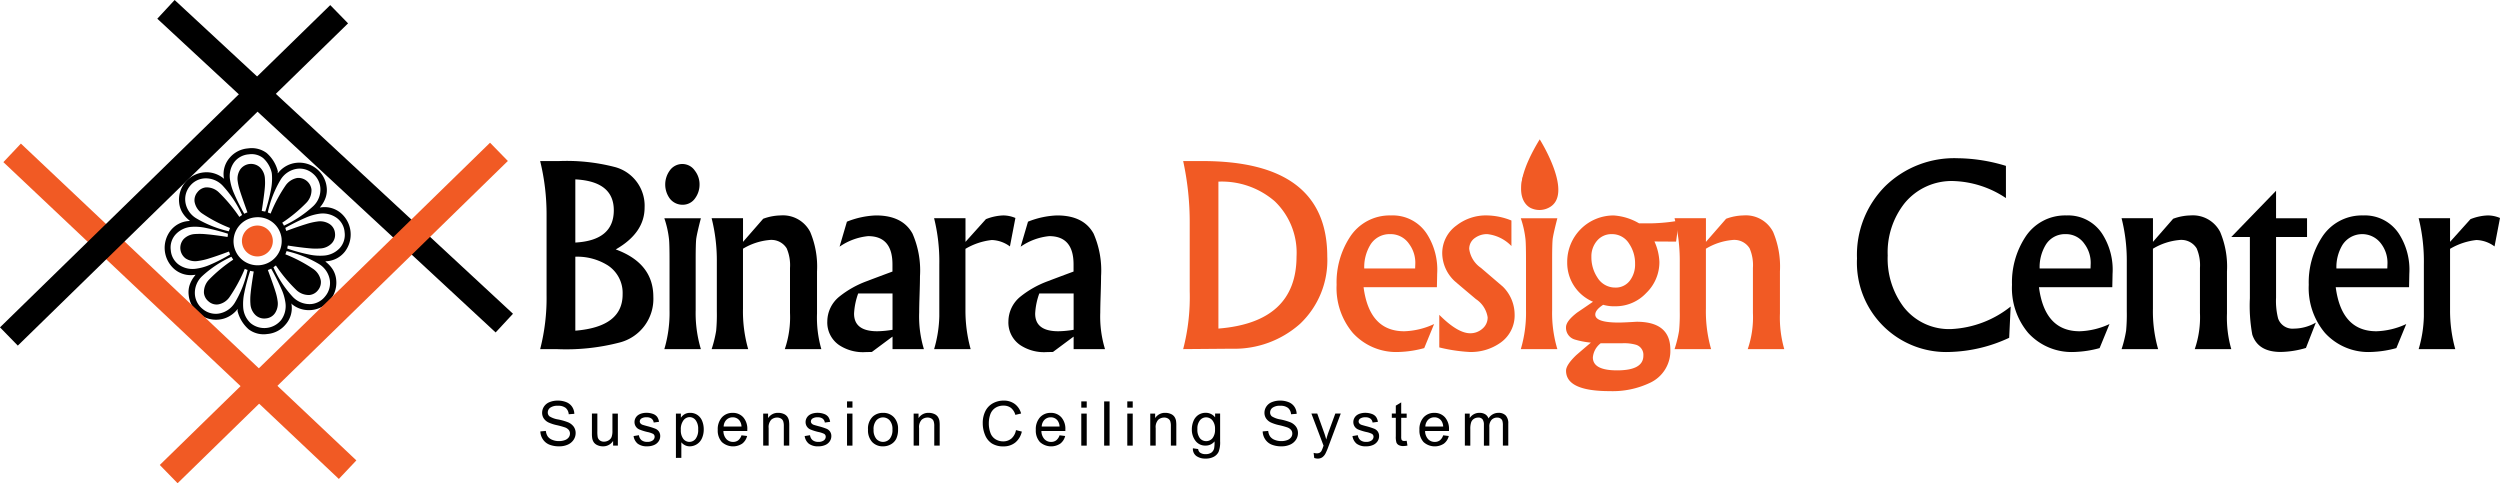
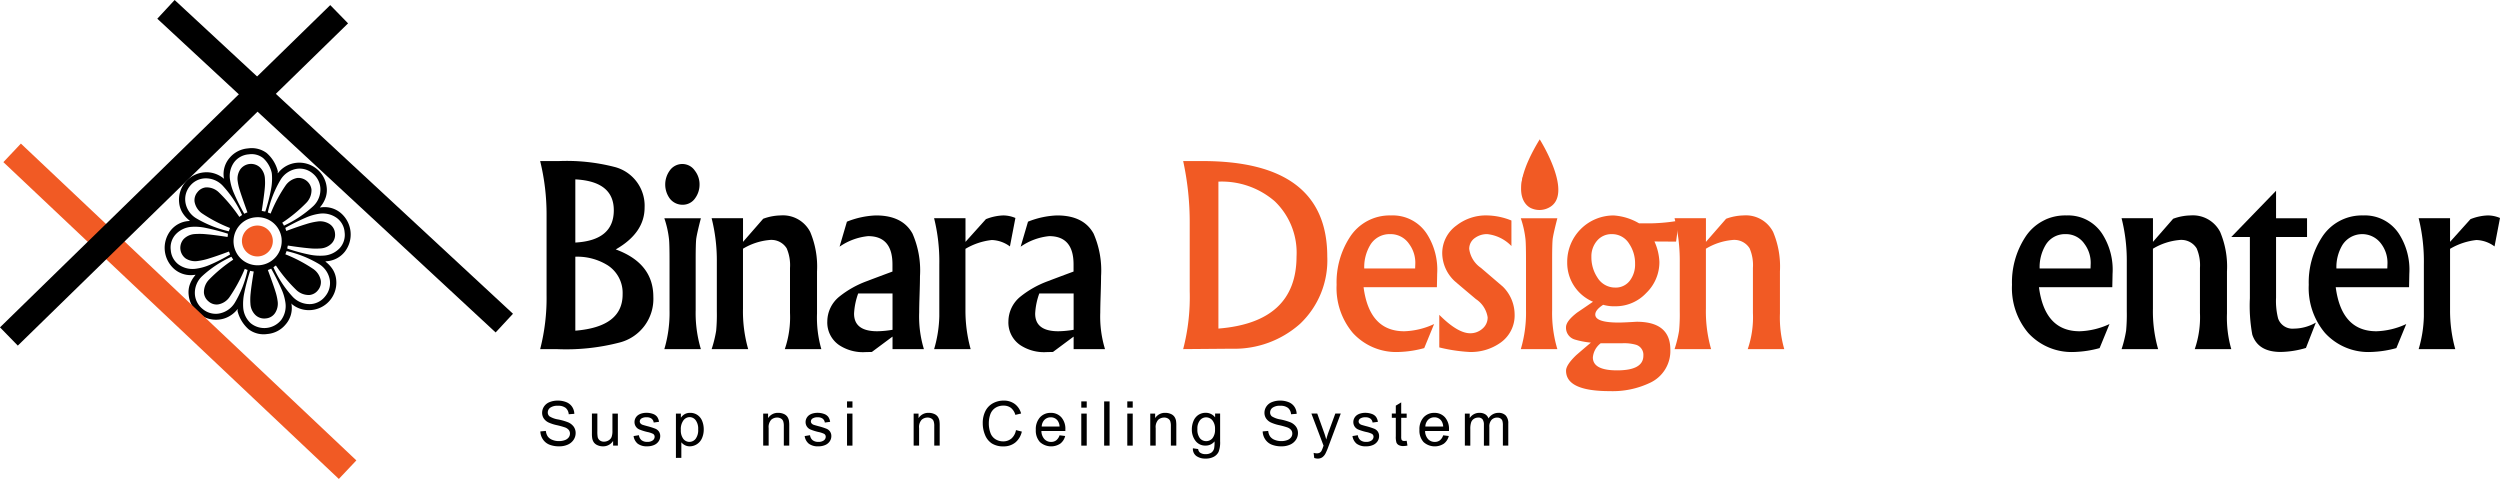
<svg xmlns="http://www.w3.org/2000/svg" width="294.047" height="56.836" viewBox="0 0 294.047 56.836">
  <g id="Group_64" data-name="Group 64" transform="translate(-26.047 -49.647)">
    <g id="Group_49" data-name="Group 49" transform="translate(89.585 68.262)">
      <path id="Path_30" data-name="Path 30" d="M199.467,112.142a5.289,5.289,0,0,1-4.006,5.377,25,25,0,0,1-7.306.77h-2a24.149,24.149,0,0,0,.754-6.363v-9.442a26.323,26.323,0,0,0-.754-6.316h2.184a22.6,22.6,0,0,1,6.5.675,4.707,4.707,0,0,1,3.6,4.788q0,2.982-3.394,4.929Q199.467,108.18,199.467,112.142Zm-4.651-10.192q0-3.395-4.525-3.629v7.431Q194.817,105.5,194.817,101.95Zm1.037,9.906a3.87,3.87,0,0,0-1.738-3.418,6.777,6.777,0,0,0-3.824-1.021v8.7Q195.854,115.665,195.854,111.856Z" transform="translate(-186.16 -95.838)" />
      <path id="Path_31" data-name="Path 31" d="M227.612,118.823h-4.3a14.953,14.953,0,0,0,.613-4.588V108.47q0-2.042-.063-2.592a11.356,11.356,0,0,0-.55-2.451h4.3q-.456,1.76-.55,2.435-.063.6-.063,2.467v5.907A14.778,14.778,0,0,0,227.612,118.823Zm-.157-19.372a2.718,2.718,0,0,1-.516,1.618,1.755,1.755,0,0,1-1.456.77,1.88,1.88,0,0,1-1.534-.738,2.8,2.8,0,0,1,0-3.284,1.8,1.8,0,0,1,1.5-.77,1.773,1.773,0,0,1,1.456.786A2.614,2.614,0,0,1,227.455,99.452Z" transform="translate(-208.713 -96.372)" />
      <path id="Path_32" data-name="Path 32" d="M250.374,128.172h-4.3a11.5,11.5,0,0,0,.613-4.263v-5.286a5,5,0,0,0-.391-2.312,2.116,2.116,0,0,0-2.046-.975,7.3,7.3,0,0,0-3.093,1.023v7.047a16.175,16.175,0,0,0,.612,4.766h-4.3a14.277,14.277,0,0,0,.534-2.168,20.7,20.7,0,0,0,.078-2.278v-5.8a20.328,20.328,0,0,0-.612-5.153h3.692v2.781l2.372-2.718a6.212,6.212,0,0,1,2.053-.393,3.6,3.6,0,0,1,3.479,1.948,10.481,10.481,0,0,1,.8,4.635v4.949A13.417,13.417,0,0,0,250.374,128.172Z" transform="translate(-217.306 -105.72)" />
      <path id="Path_33" data-name="Path 33" d="M283.487,128.172h-3.692v-1.477l-2.43,1.807-.721.016a5.091,5.091,0,0,1-3.12-.817,3.217,3.217,0,0,1-1.4-2.812,3.782,3.782,0,0,1,1.427-2.907,11.451,11.451,0,0,1,3.136-1.775q1.552-.589,3.1-1.163V118.2q0-3.321-2.866-3.321a7.105,7.105,0,0,0-3.355,1.241l.864-2.941a10.1,10.1,0,0,1,3.425-.735q3.111,0,4.289,2.137a10.8,10.8,0,0,1,.88,5.012q0,.707-.047,2.144t-.047,2.129A13.126,13.126,0,0,0,283.487,128.172Zm-3.692-2.278V121.62h-4.037a8.03,8.03,0,0,0-.487,2.372q0,2.074,2.718,2.074A11.369,11.369,0,0,0,279.795,125.893Z" transform="translate(-238.355 -105.72)" />
      <path id="Path_34" data-name="Path 34" d="M313.645,112.743,313,116.09a3.773,3.773,0,0,0-2.131-.754,7.721,7.721,0,0,0-3.1,1.037v7.2a16.957,16.957,0,0,0,.613,4.6h-4.3a14.749,14.749,0,0,0,.612-3.849v-6.1a21.1,21.1,0,0,0-.612-5.451h3.692v2.781l2.4-2.671a5.99,5.99,0,0,1,2.053-.44A3.718,3.718,0,0,1,313.645,112.743Z" transform="translate(-257.752 -105.72)" />
      <path id="Path_35" data-name="Path 35" d="M337.706,128.172h-3.692v-1.477l-2.43,1.807-.721.016a5.092,5.092,0,0,1-3.12-.817,3.218,3.218,0,0,1-1.4-2.812,3.783,3.783,0,0,1,1.426-2.907,11.458,11.458,0,0,1,3.136-1.775q1.552-.589,3.1-1.163V118.2q0-3.321-2.867-3.321a7.106,7.106,0,0,0-3.355,1.241l.864-2.941a10.1,10.1,0,0,1,3.425-.735q3.111,0,4.289,2.137a10.8,10.8,0,0,1,.88,5.012q0,.707-.047,2.144t-.047,2.129A13.127,13.127,0,0,0,337.706,128.172Zm-3.692-2.278V121.62h-4.037a8.028,8.028,0,0,0-.487,2.372q0,2.074,2.718,2.074A11.372,11.372,0,0,0,334.014,125.893Z" transform="translate(-271.273 -105.72)" />
      <path id="Path_36" data-name="Path 36" d="M395.6,107.4a10.282,10.282,0,0,1-3.189,7.9,11.6,11.6,0,0,1-8.06,2.938l-5.7.047a24.365,24.365,0,0,0,.77-6.8v-7.981a33.835,33.835,0,0,0-.77-7.337h2.262Q395.6,96.168,395.6,107.4Zm-3.613-.032a8.374,8.374,0,0,0-2.57-6.476,9.52,9.52,0,0,0-6.621-2.305V115.87Q391.985,115.132,391.985,107.369Z" transform="translate(-303.026 -95.838)" fill="#f15a24" />
      <path id="Path_37" data-name="Path 37" d="M436.422,119.311l-.031,1.571h-8.625q.674,5.185,4.783,5.185a8.908,8.908,0,0,0,3.513-.849l-1.163,2.83a12.492,12.492,0,0,1-2.938.454,6.907,6.907,0,0,1-5.467-2.247,8.191,8.191,0,0,1-1.9-5.656,9.749,9.749,0,0,1,1.524-5.546,5.563,5.563,0,0,1,4.871-2.608,4.778,4.778,0,0,1,4.21,2.152A7.8,7.8,0,0,1,436.422,119.311Zm-2.576-1.081a3.717,3.717,0,0,0-.735-2.448,2.611,2.611,0,0,0-2.22-1.138,2.638,2.638,0,0,0-2.36,1.309,5.078,5.078,0,0,0-.687,2.728h5.986Z" transform="translate(-330.922 -105.72)" fill="#f15a24" />
      <path id="Path_38" data-name="Path 38" d="M464.2,124.06a3.915,3.915,0,0,1-1.649,3.343,5.991,5.991,0,0,1-3.677,1.1,19.181,19.181,0,0,1-3.535-.536v-3.832q2.162,2.167,3.635,2.168a2.129,2.129,0,0,0,1.434-.533,1.707,1.707,0,0,0,.619-1.35,3.141,3.141,0,0,0-1.379-2.134q-2.522-2.119-2.569-2.182a4.555,4.555,0,0,1-1.394-3.17,4.016,4.016,0,0,1,1.665-3.3,5.643,5.643,0,0,1,3.583-1.192,7.986,7.986,0,0,1,2.891.6v3a4.656,4.656,0,0,0-2.835-1.4,2.4,2.4,0,0,0-1.441.44,1.543,1.543,0,0,0-.689,1.3,3.208,3.208,0,0,0,1.379,2.229l2.569,2.2A4.635,4.635,0,0,1,464.2,124.06Z" transform="translate(-349.59 -105.72)" fill="#f15a24" />
      <path id="Path_39" data-name="Path 39" d="M484.036,118.823h-4.3a14.979,14.979,0,0,0,.612-4.588V108.47q0-2.042-.063-2.592a11.374,11.374,0,0,0-.55-2.451h4.3q-.456,1.76-.55,2.435-.063.6-.063,2.467v5.907A14.779,14.779,0,0,0,484.036,118.823Zm-.157-19.372a2.719,2.719,0,0,1-.517,1.618,1.754,1.754,0,0,1-1.455.77,1.879,1.879,0,0,1-1.534-.738,2.8,2.8,0,0,1,0-3.284,1.8,1.8,0,0,1,1.5-.77,1.773,1.773,0,0,1,1.456.786A2.611,2.611,0,0,1,483.878,99.452Z" transform="translate(-364.399 -96.372)" fill="#f15a24" />
      <path id="Path_40" data-name="Path 40" d="M506.559,113.057l-.33,2.467-2.545-.016a6.393,6.393,0,0,1,.581,2.409,5.036,5.036,0,0,1-1.543,3.645,4.921,4.921,0,0,1-3.621,1.566,4.673,4.673,0,0,1-1.448-.173q-.93.6-.929,1.147,0,.942,2.754.942.566,0,2.109-.094,3.967,0,3.966,3.284a4.128,4.128,0,0,1-2.4,3.9,10.228,10.228,0,0,1-4.745.974q-5.122,0-5.122-2.4,0-.689,1.216-1.848.853-.737,1.706-1.457a9.516,9.516,0,0,1-1.9-.365,1.442,1.442,0,0,1-1.027-1.442q0-.722,1.311-1.728.932-.628,1.863-1.272a4.967,4.967,0,0,1-3.032-4.666,5.453,5.453,0,0,1,5.473-5.483,6.764,6.764,0,0,1,2.979.927h1.435A21.615,21.615,0,0,0,506.559,113.057Zm-5.154,5.082a4.1,4.1,0,0,0-.687-2.351,2.341,2.341,0,0,0-2.03-1.144,2.2,2.2,0,0,0-1.757.776,2.807,2.807,0,0,0-.664,1.888,4.313,4.313,0,0,0,.7,2.429,2.431,2.431,0,0,0,2.108,1.191,2.062,2.062,0,0,0,1.749-.862A3.116,3.116,0,0,0,501.405,118.139Zm.974,10.8a1.232,1.232,0,0,0-.829-1.272,5.074,5.074,0,0,0-1.641-.189h-2.548a2.357,2.357,0,0,0-.922,1.665q0,1.524,2.844,1.524Q502.379,130.669,502.38,128.942Z" transform="translate(-372.627 -105.72)" fill="#f15a24" />
      <path id="Path_41" data-name="Path 41" d="M538.666,128.172h-4.3a11.509,11.509,0,0,0,.613-4.263v-5.286a5,5,0,0,0-.391-2.312,2.117,2.117,0,0,0-2.047-.975,7.3,7.3,0,0,0-3.093,1.023v7.047a16.163,16.163,0,0,0,.612,4.766h-4.3a14.277,14.277,0,0,0,.534-2.168,20.67,20.67,0,0,0,.079-2.278v-5.8a20.342,20.342,0,0,0-.613-5.153h3.692v2.781l2.372-2.718a6.21,6.21,0,0,1,2.053-.393,3.6,3.6,0,0,1,3.479,1.948,10.482,10.482,0,0,1,.8,4.635v4.949A13.419,13.419,0,0,0,538.666,128.172Z" transform="translate(-392.34 -105.72)" fill="#f15a24" />
-       <path id="Path_42" data-name="Path 42" d="M598.479,112.767l-.173,3.676a17.49,17.49,0,0,1-6.9,1.665,10.513,10.513,0,0,1-11-11,11.427,11.427,0,0,1,3.323-8.5,11.614,11.614,0,0,1,8.523-3.284,19.965,19.965,0,0,1,5.671.9v3.786a11.722,11.722,0,0,0-6.087-2,7.15,7.15,0,0,0-5.819,2.588,9.309,9.309,0,0,0-2,6.163,9.467,9.467,0,0,0,1.871,6.054,6.766,6.766,0,0,0,5.63,2.6A12.114,12.114,0,0,0,598.479,112.767Z" transform="translate(-425.526 -95.328)" />
      <path id="Path_43" data-name="Path 43" d="M638.627,119.311l-.032,1.571h-8.625q.674,5.185,4.783,5.185a8.908,8.908,0,0,0,3.513-.849l-1.163,2.83a12.489,12.489,0,0,1-2.938.454,6.908,6.908,0,0,1-5.467-2.247,8.193,8.193,0,0,1-1.9-5.656,9.749,9.749,0,0,1,1.524-5.546,5.564,5.564,0,0,1,4.871-2.608,4.778,4.778,0,0,1,4.21,2.152A7.806,7.806,0,0,1,638.627,119.311Zm-2.577-1.081a3.717,3.717,0,0,0-.735-2.448,2.61,2.61,0,0,0-2.22-1.138,2.637,2.637,0,0,0-2.359,1.309,5.078,5.078,0,0,0-.687,2.728h5.986Z" transform="translate(-453.688 -105.72)" />
      <path id="Path_44" data-name="Path 44" d="M672.5,128.172h-4.3a11.511,11.511,0,0,0,.613-4.263v-5.286a5,5,0,0,0-.391-2.312,2.117,2.117,0,0,0-2.047-.975,7.3,7.3,0,0,0-3.093,1.023v7.047a16.159,16.159,0,0,0,.612,4.766h-4.3a14.277,14.277,0,0,0,.534-2.168,20.664,20.664,0,0,0,.079-2.278v-5.8a20.347,20.347,0,0,0-.613-5.153h3.692v2.781l2.373-2.718a6.21,6.21,0,0,1,2.053-.393,3.6,3.6,0,0,1,3.479,1.948,10.482,10.482,0,0,1,.8,4.635v4.949A13.419,13.419,0,0,0,672.5,128.172Z" transform="translate(-473.595 -105.72)" />
      <path id="Path_45" data-name="Path 45" d="M702.4,120.553l-1.165,2.985a10.861,10.861,0,0,1-2.975.471q-2.661,0-3.337-2.04a18.8,18.8,0,0,1-.283-4.284v-7.2h-2.184l5.263-5.436v3.237h3.645v2.2h-3.645v7.133a8.365,8.365,0,0,0,.236,2.435,1.788,1.788,0,0,0,1.869,1.21A5.2,5.2,0,0,0,702.4,120.553Z" transform="translate(-493.55 -101.228)" />
      <path id="Path_46" data-name="Path 46" d="M727.473,119.311l-.031,1.571h-8.625q.674,5.185,4.783,5.185a8.906,8.906,0,0,0,3.512-.849l-1.163,2.83a12.486,12.486,0,0,1-2.937.454,6.907,6.907,0,0,1-5.467-2.247,8.191,8.191,0,0,1-1.9-5.656,9.748,9.748,0,0,1,1.524-5.546,5.563,5.563,0,0,1,4.87-2.608,4.779,4.779,0,0,1,4.211,2.152A7.8,7.8,0,0,1,727.473,119.311ZM724.9,118.23a3.717,3.717,0,0,0-.735-2.448,2.758,2.758,0,0,0-4.58.171,5.078,5.078,0,0,0-.687,2.728h5.986Z" transform="translate(-507.63 -105.72)" />
      <path id="Path_47" data-name="Path 47" d="M758.118,112.743l-.643,3.347a3.772,3.772,0,0,0-2.131-.754,7.721,7.721,0,0,0-3.1,1.037v7.2a16.958,16.958,0,0,0,.613,4.6H748.55a14.733,14.733,0,0,0,.613-3.849v-6.1a21.075,21.075,0,0,0-.613-5.451h3.693v2.781l2.4-2.671a5.99,5.99,0,0,1,2.053-.44A3.719,3.719,0,0,1,758.118,112.743Z" transform="translate(-527.609 -105.72)" />
    </g>
    <g id="Group_50" data-name="Group 50" transform="translate(45.411 67.081)">
      <path id="Path_48" data-name="Path 48" d="M92.175,99.271a2.955,2.955,0,0,1,2.282.689,3.319,3.319,0,0,1,.467,4.516,2.969,2.969,0,0,1-2.094,1.134l-.209.021.1.1a3.44,3.44,0,0,1,.818.93,2.787,2.787,0,0,1,.357,1.129,3.229,3.229,0,0,1-4.118,3.448,3.083,3.083,0,0,1-1.074-.565l-.1-.1.044.131.009.09a2.918,2.918,0,0,1-.7,2.246,3.117,3.117,0,0,1-2.154,1.133,2.936,2.936,0,0,1-2.191-.541,4.228,4.228,0,0,1-1.323-2.18l.02-.092-.014-.134-.078.114a3.3,3.3,0,0,1-.943.774,3.057,3.057,0,0,1-1.166.361,3.231,3.231,0,0,1-3.563-2.9,2.783,2.783,0,0,1,.119-1.178,3.424,3.424,0,0,1,.611-1.078l.079-.113-.208.022a2.963,2.963,0,0,1-2.281-.682,3.318,3.318,0,0,1-.466-4.515,2.954,2.954,0,0,1,2.093-1.141l.208-.022-.1-.079a3.393,3.393,0,0,1-.819-.939,2.806,2.806,0,0,1-.356-1.121,3.231,3.231,0,0,1,2.9-3.563,3.063,3.063,0,0,1,1.215.115,3.3,3.3,0,0,1,1.081.565l.1.079-.042-.115-.009-.089a2.925,2.925,0,0,1,.684-2.259,3.126,3.126,0,0,1,2.17-1.119,2.961,2.961,0,0,1,2.184.534,4.182,4.182,0,0,1,1.331,2.186l-.021.092.013.119.08-.1a3.134,3.134,0,0,1,2.108-1.136,3.244,3.244,0,0,1,3.563,2.9,2.81,2.81,0,0,1-.12,1.17,3.394,3.394,0,0,1-.61,1.086l-.08.1Zm-10.751,5.547c-.01,0-.029-.042-.058-.129a2.183,2.183,0,0,0-.082-.216q-1.448.54-2.3.8a7.561,7.561,0,0,1-1.359.313,2.081,2.081,0,0,1-1.421-.29,1.551,1.551,0,0,1-.237-2.3,2.015,2.015,0,0,1,1.3-.579,8.013,8.013,0,0,1,1.379.024q.887.074,2.462.317a.324.324,0,0,0,.036-.154c.007-.081.012-.156.015-.226a24.953,24.953,0,0,0-2.59-.68,5.981,5.981,0,0,0-1.675-.129,2.815,2.815,0,0,0-1.878.887,2.287,2.287,0,0,0-.576,1.849,2.313,2.313,0,0,0,.936,1.708,2.806,2.806,0,0,0,2.028.482,6.231,6.231,0,0,0,1.687-.482A20.109,20.109,0,0,0,81.423,104.818Zm1.4-4.641a12.82,12.82,0,0,0-2.257-3.428,2.726,2.726,0,0,0-2.2-.878,2.392,2.392,0,0,0-1.674.9,2.426,2.426,0,0,0-.538,1.852,2.669,2.669,0,0,0,1.283,1.943,13.508,13.508,0,0,0,3.828,1.529l.14-.39a16.843,16.843,0,0,1-3.242-1.688,2.112,2.112,0,0,1-.928-1.415,1.464,1.464,0,0,1,.343-1.111,1.43,1.43,0,0,1,.987-.561,2.059,2.059,0,0,1,1.51.565,18.056,18.056,0,0,1,2.429,2.907Zm.653,6.46c-.052-.015-.1-.032-.156-.052a1.566,1.566,0,0,1-.173-.08,18.567,18.567,0,0,1-1.8,3.329,2.056,2.056,0,0,1-1.362.863,1.422,1.422,0,0,1-1.089-.347,1.474,1.474,0,0,1-.556-1.017,2.111,2.111,0,0,1,.619-1.575,17.223,17.223,0,0,1,2.827-2.33l-.215-.339a13.09,13.09,0,0,0-3.434,2.273,2.688,2.688,0,0,0-.858,2.171,2.422,2.422,0,0,0,.912,1.7,2.387,2.387,0,0,0,1.816.549,2.725,2.725,0,0,0,1.978-1.31A12.583,12.583,0,0,0,83.476,106.637Zm4-3.677a2.81,2.81,0,0,0-3.087-2.509,2.769,2.769,0,0,0-1.932,1.027,2.836,2.836,0,0,0,.4,3.981,2.842,2.842,0,0,0,4.615-2.5Zm-1.16-7.73a3.327,3.327,0,0,0-1.007-1.746,2.2,2.2,0,0,0-1.685-.443,2.365,2.365,0,0,0-1.731.931,2.762,2.762,0,0,0-.49,2.021,6.192,6.192,0,0,0,.479,1.65,22.062,22.062,0,0,0,1.2,2.387c.058-.026.112-.052.165-.078a1.932,1.932,0,0,1,.21-.081q-.675-1.87-.889-2.563a6.1,6.1,0,0,1-.258-1.109,1.989,1.989,0,0,1,.308-1.393,1.56,1.56,0,0,1,2.306-.238,1.986,1.986,0,0,1,.586,1.3,6.706,6.706,0,0,1-.022,1.235q-.071.775-.349,2.593c.031.007.089.019.176.035l.238.042a20.783,20.783,0,0,0,.672-2.588,6.566,6.566,0,0,0,.11-1.778Zm-2.54,11.511a22,22,0,0,0-.688,2.583,6.225,6.225,0,0,0-.131,1.713,2.753,2.753,0,0,0,.885,1.871,2.546,2.546,0,0,0,3.584-.386,2.774,2.774,0,0,0,.5-2.029,5.793,5.793,0,0,0-.456-1.57,26.74,26.74,0,0,0-1.221-2.438,2.486,2.486,0,0,1-.332.139.131.131,0,0,1-.058.021q.689,1.869.9,2.561a6.431,6.431,0,0,1,.25,1.11,2.02,2.02,0,0,1-.3,1.385,1.429,1.429,0,0,1-1.085.638,1.5,1.5,0,0,1-1.221-.392,1.974,1.974,0,0,1-.593-1.3,6.817,6.817,0,0,1,.025-1.288q.076-.8.362-2.542a.244.244,0,0,1-.076-.008A2.462,2.462,0,0,1,83.773,106.741Zm3.978-5.313a13.358,13.358,0,0,0,3.426-2.279,2.678,2.678,0,0,0,.852-2.164,2.439,2.439,0,0,0-.9-1.7,2.368,2.368,0,0,0-1.809-.549,2.724,2.724,0,0,0-1.977,1.309,12.578,12.578,0,0,0-1.492,3.832l.149.059c.057.025.118.048.18.072a17.106,17.106,0,0,1,1.738-3.27,2.131,2.131,0,0,1,1.409-.92,1.559,1.559,0,0,1,1.659,1.363,2.114,2.114,0,0,1-.619,1.575,17.21,17.21,0,0,1-2.827,2.33,1.839,1.839,0,0,1,.132.19C87.7,101.33,87.725,101.381,87.751,101.427Zm-1.239,4.9a12.575,12.575,0,0,0,2.243,3.445,2.727,2.727,0,0,0,2.2.878,2.359,2.359,0,0,0,1.65-.916,2.428,2.428,0,0,0,.547-1.838,2.7,2.7,0,0,0-1.277-1.951,12.963,12.963,0,0,0-3.819-1.523l-.141.376a17.179,17.179,0,0,1,3.243,1.7,2.114,2.114,0,0,1,.929,1.415,1.474,1.474,0,0,1-.337,1.109,1.436,1.436,0,0,1-1.009.563,2.124,2.124,0,0,1-1.568-.62,17.47,17.47,0,0,1-2.371-2.853c-.037.024-.112.077-.224.159C86.554,106.293,86.53,106.31,86.512,106.323Zm1.637-2.2a20.4,20.4,0,0,0,2.561.7,6.167,6.167,0,0,0,1.72.123,2.808,2.808,0,0,0,1.886-.887,2.317,2.317,0,0,0,.567-1.864,2.286,2.286,0,0,0-.942-1.692,2.815,2.815,0,0,0-2.02-.483,6.061,6.061,0,0,0-1.621.469,23.808,23.808,0,0,0-2.388,1.194,1.728,1.728,0,0,0,.06.219l.053.145q1.463-.542,2.316-.8a7.716,7.716,0,0,1,1.359-.313,2.062,2.062,0,0,1,1.414.3,1.426,1.426,0,0,1,.638,1.085,1.457,1.457,0,0,1-.4,1.2,1.988,1.988,0,0,1-1.3.585,7.664,7.664,0,0,1-1.417-.027q-.9-.08-2.424-.312a1.264,1.264,0,0,0-.058.239A.7.7,0,0,0,88.149,104.123Z" transform="translate(-73.718 -92.322)" />
    </g>
    <line id="Line_1" data-name="Line 1" x2="39.457" y2="37.263" transform="translate(27.474 67.626)" fill="none" stroke="#f15a24" stroke-width="3" />
    <line id="Line_2" data-name="Line 2" x2="39.795" y2="36.902" transform="translate(45.568 50.748)" fill="none" stroke="#000" stroke-width="3" />
    <line id="Line_3" data-name="Line 3" x1="38.844" y2="37.903" transform="translate(27.094 51.321)" fill="none" stroke="#000" stroke-width="3" />
-     <line id="Line_4" data-name="Line 4" x1="38.844" y2="37.903" transform="translate(45.888 67.507)" fill="none" stroke="#f15a24" stroke-width="3" />
    <path id="Path_49" data-name="Path 49" d="M100.487,117.1a1.817,1.817,0,1,1-1.994-1.621A1.818,1.818,0,0,1,100.487,117.1Z" transform="translate(-42.359 -39.294)" fill="#f15a24" />
    <g id="Group_51" data-name="Group 51" transform="translate(89.599 96.769)">
      <path id="Path_50" data-name="Path 50" d="M186.2,171.513l.649-.057a1.44,1.44,0,0,0,.215.641,1.17,1.17,0,0,0,.523.4,1.984,1.984,0,0,0,.8.155,1.911,1.911,0,0,0,.7-.117.963.963,0,0,0,.449-.321.745.745,0,0,0,.147-.445.679.679,0,0,0-.142-.428,1.053,1.053,0,0,0-.468-.307,9.126,9.126,0,0,0-.926-.254,4.729,4.729,0,0,1-1-.325,1.408,1.408,0,0,1-.555-.484,1.187,1.187,0,0,1-.183-.648,1.323,1.323,0,0,1,.224-.736,1.387,1.387,0,0,1,.653-.52,2.481,2.481,0,0,1,.955-.177,2.609,2.609,0,0,1,1.02.186,1.473,1.473,0,0,1,.68.548,1.576,1.576,0,0,1,.256.82l-.66.05a1.066,1.066,0,0,0-.36-.746,1.405,1.405,0,0,0-.907-.251,1.456,1.456,0,0,0-.91.229.687.687,0,0,0-.286.552.592.592,0,0,0,.2.462,2.739,2.739,0,0,0,1.038.37,6.936,6.936,0,0,1,1.152.332,1.58,1.58,0,0,1,.671.531,1.29,1.29,0,0,1,.216.74,1.417,1.417,0,0,1-.238.783,1.566,1.566,0,0,1-.683.571,2.383,2.383,0,0,1-1,.2,3,3,0,0,1-1.184-.205,1.655,1.655,0,0,1-.749-.62A1.755,1.755,0,0,1,186.2,171.513Z" transform="translate(-186.197 -167.893)" />
      <path id="Path_51" data-name="Path 51" d="M204.15,175.537v-.554a1.38,1.38,0,0,1-1.2.639,1.521,1.521,0,0,1-.623-.128,1.028,1.028,0,0,1-.43-.321,1.208,1.208,0,0,1-.2-.474,3.26,3.26,0,0,1-.039-.6v-2.336h.639v2.09a3.737,3.737,0,0,0,.039.675.664.664,0,0,0,.256.4.791.791,0,0,0,.482.144,1.05,1.05,0,0,0,.539-.147.82.82,0,0,0,.357-.4,2.021,2.021,0,0,0,.1-.737v-2.02h.639v3.77Z" transform="translate(-195.589 -170.246)" />
      <path id="Path_52" data-name="Path 52" d="M214.117,174.28l.631-.1a.885.885,0,0,0,.3.583,1.033,1.033,0,0,0,.68.2,1,1,0,0,0,.653-.18.535.535,0,0,0,.213-.421.388.388,0,0,0-.188-.341,2.761,2.761,0,0,0-.653-.216,5.949,5.949,0,0,1-.974-.307.931.931,0,0,1-.552-.864.969.969,0,0,1,.115-.467,1.037,1.037,0,0,1,.314-.357,1.328,1.328,0,0,1,.407-.187,1.955,1.955,0,0,1,.552-.076,2.188,2.188,0,0,1,.779.128,1.061,1.061,0,0,1,.495.346,1.357,1.357,0,0,1,.22.584l-.625.085a.684.684,0,0,0-.247-.454.9.9,0,0,0-.577-.163,1.044,1.044,0,0,0-.628.145.424.424,0,0,0-.188.341.355.355,0,0,0,.078.224.561.561,0,0,0,.245.17c.064.024.252.078.564.163a7.868,7.868,0,0,1,.946.3.959.959,0,0,1,.421.335.936.936,0,0,1,.152.546,1.072,1.072,0,0,1-.186.6,1.208,1.208,0,0,1-.537.436,1.958,1.958,0,0,1-.8.154,1.768,1.768,0,0,1-1.12-.305A1.415,1.415,0,0,1,214.117,174.28Z" transform="translate(-203.148 -170.114)" />
      <path id="Path_53" data-name="Path 53" d="M226.793,176.85v-5.214h.582v.49a1.432,1.432,0,0,1,.465-.431,1.278,1.278,0,0,1,.628-.144,1.488,1.488,0,0,1,.852.249,1.526,1.526,0,0,1,.557.7,2.561,2.561,0,0,1,.188.992,2.515,2.515,0,0,1-.208,1.041,1.577,1.577,0,0,1-1.436.956,1.2,1.2,0,0,1-.573-.135,1.306,1.306,0,0,1-.417-.341v1.835Zm.579-3.308a1.639,1.639,0,0,0,.295,1.076.9.9,0,0,0,.713.348.924.924,0,0,0,.73-.36,1.71,1.71,0,0,0,.3-1.117,1.665,1.665,0,0,0-.3-1.079.891.891,0,0,0-.708-.358.921.921,0,0,0-.722.381A1.708,1.708,0,0,0,227.372,173.542Z" transform="translate(-210.844 -170.114)" />
-       <path id="Path_54" data-name="Path 54" d="M242.11,174.192l.66.082a1.611,1.611,0,0,1-.579.9,1.961,1.961,0,0,1-2.39-.189,1.99,1.99,0,0,1-.484-1.429,2.083,2.083,0,0,1,.49-1.476,1.658,1.658,0,0,1,1.271-.526,1.612,1.612,0,0,1,1.235.515,2.042,2.042,0,0,1,.479,1.448c0,.038,0,.095,0,.17h-2.811a1.449,1.449,0,0,0,.351.952,1.048,1.048,0,0,0,.788.33.979.979,0,0,0,.6-.185A1.23,1.23,0,0,0,242.11,174.192Zm-2.1-1.033h2.1a1.281,1.281,0,0,0-.242-.713.979.979,0,0,0-.791-.369,1.016,1.016,0,0,0-.74.294A1.166,1.166,0,0,0,240.012,173.159Z" transform="translate(-218.448 -170.114)" />
      <path id="Path_55" data-name="Path 55" d="M252.924,175.406v-3.77h.575v.536a1.354,1.354,0,0,1,1.2-.621,1.574,1.574,0,0,1,.627.123.982.982,0,0,1,.427.321,1.229,1.229,0,0,1,.2.472,3.664,3.664,0,0,1,.036.621v2.318h-.639v-2.293a1.729,1.729,0,0,0-.075-.584.618.618,0,0,0-.264-.309.843.843,0,0,0-.445-.115,1.035,1.035,0,0,0-.7.259,1.278,1.278,0,0,0-.3.983v2.059Z" transform="translate(-226.71 -170.114)" />
      <path id="Path_56" data-name="Path 56" d="M265.339,174.28l.632-.1a.883.883,0,0,0,.3.583,1.034,1.034,0,0,0,.68.2,1,1,0,0,0,.653-.18.536.536,0,0,0,.213-.421.388.388,0,0,0-.188-.341,2.774,2.774,0,0,0-.653-.216A5.936,5.936,0,0,1,266,173.5a.931.931,0,0,1-.552-.864.969.969,0,0,1,.115-.467,1.039,1.039,0,0,1,.314-.357,1.321,1.321,0,0,1,.406-.187,1.955,1.955,0,0,1,.552-.076,2.188,2.188,0,0,1,.779.128,1.061,1.061,0,0,1,.5.346,1.352,1.352,0,0,1,.22.584l-.625.085a.682.682,0,0,0-.247-.454.9.9,0,0,0-.576-.163,1.043,1.043,0,0,0-.628.145.423.423,0,0,0-.188.341.354.354,0,0,0,.078.224.566.566,0,0,0,.245.17c.064.024.252.078.564.163a7.906,7.906,0,0,1,.946.3.958.958,0,0,1,.42.335.936.936,0,0,1,.153.546,1.073,1.073,0,0,1-.187.6,1.208,1.208,0,0,1-.537.436,1.957,1.957,0,0,1-.8.154,1.768,1.768,0,0,1-1.12-.305A1.415,1.415,0,0,1,265.339,174.28Z" transform="translate(-234.247 -170.114)" />
      <path id="Path_57" data-name="Path 57" d="M278.024,168.854v-.735h.639v.735Zm0,4.468v-3.769h.639v3.769Z" transform="translate(-241.949 -168.03)" />
-       <path id="Path_58" data-name="Path 58" d="M284.3,173.521a1.942,1.942,0,0,1,.582-1.551,1.754,1.754,0,0,1,1.186-.419,1.691,1.691,0,0,1,1.271.51,1.938,1.938,0,0,1,.493,1.407,2.5,2.5,0,0,1-.218,1.144,1.545,1.545,0,0,1-.635.648,1.851,1.851,0,0,1-.91.23,1.693,1.693,0,0,1-1.28-.508A2.026,2.026,0,0,1,284.3,173.521Zm.656,0a1.607,1.607,0,0,0,.316,1.084,1.051,1.051,0,0,0,1.586,0,1.642,1.642,0,0,0,.316-1.1,1.556,1.556,0,0,0-.318-1.059,1.053,1.053,0,0,0-1.585,0A1.6,1.6,0,0,0,284.952,173.521Z" transform="translate(-245.757 -170.114)" />
      <path id="Path_59" data-name="Path 59" d="M297.967,175.406v-3.77h.575v.536a1.355,1.355,0,0,1,1.2-.621,1.572,1.572,0,0,1,.626.123.981.981,0,0,1,.428.321,1.227,1.227,0,0,1,.2.472,3.672,3.672,0,0,1,.035.621v2.318h-.639v-2.293a1.718,1.718,0,0,0-.075-.584.616.616,0,0,0-.264-.309.843.843,0,0,0-.445-.115,1.037,1.037,0,0,0-.7.259,1.278,1.278,0,0,0-.3.983v2.059Z" transform="translate(-254.057 -170.114)" />
      <path id="Path_60" data-name="Path 60" d="M322.56,171.36l.689.174a2.318,2.318,0,0,1-.779,1.294,2.147,2.147,0,0,1-1.375.446,2.473,2.473,0,0,1-1.368-.342,2.142,2.142,0,0,1-.8-.992,3.546,3.546,0,0,1-.275-1.4,3.066,3.066,0,0,1,.311-1.418,2.129,2.129,0,0,1,.884-.919,2.588,2.588,0,0,1,1.262-.314,2.133,2.133,0,0,1,1.313.4,2.066,2.066,0,0,1,.742,1.118l-.678.16a1.61,1.61,0,0,0-.525-.827,1.4,1.4,0,0,0-.866-.259,1.681,1.681,0,0,0-1,.288,1.517,1.517,0,0,0-.566.772,3.108,3.108,0,0,0-.163,1,3.166,3.166,0,0,0,.194,1.159,1.438,1.438,0,0,0,.6.74,1.685,1.685,0,0,0,.884.245,1.482,1.482,0,0,0,.98-.334A1.711,1.711,0,0,0,322.56,171.36Z" transform="translate(-266.614 -167.893)" />
      <path id="Path_61" data-name="Path 61" d="M337.336,174.192l.66.082a1.611,1.611,0,0,1-.579.9,1.961,1.961,0,0,1-2.39-.189,1.99,1.99,0,0,1-.484-1.429,2.082,2.082,0,0,1,.49-1.476,1.658,1.658,0,0,1,1.271-.526,1.611,1.611,0,0,1,1.235.515,2.042,2.042,0,0,1,.479,1.448c0,.038,0,.095,0,.17H335.2a1.447,1.447,0,0,0,.352.952,1.046,1.046,0,0,0,.788.33.979.979,0,0,0,.6-.185A1.23,1.23,0,0,0,337.336,174.192Zm-2.1-1.033h2.1a1.281,1.281,0,0,0-.241-.713.98.98,0,0,0-.792-.369,1.016,1.016,0,0,0-.74.294A1.168,1.168,0,0,0,335.238,173.159Z" transform="translate(-276.264 -170.114)" />
      <path id="Path_62" data-name="Path 62" d="M348.159,168.854v-.735h.639v.735Zm0,4.468v-3.769h.639v3.769Z" transform="translate(-284.531 -168.03)" />
      <path id="Path_63" data-name="Path 63" d="M355,173.322v-5.2h.639v5.2Z" transform="translate(-288.684 -168.03)" />
      <path id="Path_64" data-name="Path 64" d="M361.931,168.854v-.735h.639v.735Zm0,4.468v-3.769h.639v3.769Z" transform="translate(-292.892 -168.03)" />
      <path id="Path_65" data-name="Path 65" d="M368.807,175.406v-3.77h.575v.536a1.355,1.355,0,0,1,1.2-.621,1.572,1.572,0,0,1,.626.123.983.983,0,0,1,.428.321,1.241,1.241,0,0,1,.2.472,3.671,3.671,0,0,1,.035.621v2.318h-.639v-2.293a1.728,1.728,0,0,0-.075-.584.618.618,0,0,0-.264-.309.844.844,0,0,0-.446-.115,1.036,1.036,0,0,0-.7.259,1.278,1.278,0,0,0-.3.983v2.059Z" transform="translate(-297.067 -170.114)" />
      <path id="Path_66" data-name="Path 66" d="M381.377,175.718l.621.092a.591.591,0,0,0,.216.418,1.06,1.06,0,0,0,.649.178,1.137,1.137,0,0,0,.685-.178.872.872,0,0,0,.327-.5,4.091,4.091,0,0,0,.046-.82,1.314,1.314,0,0,1-1.043.493,1.423,1.423,0,0,1-1.2-.561,2.161,2.161,0,0,1-.426-1.345,2.506,2.506,0,0,1,.2-1,1.564,1.564,0,0,1,.566-.7,1.528,1.528,0,0,1,.871-.249,1.351,1.351,0,0,1,1.1.54v-.455h.589v3.258a3.094,3.094,0,0,1-.179,1.248,1.31,1.31,0,0,1-.568.58,1.967,1.967,0,0,1-.957.213,1.8,1.8,0,0,1-1.089-.3A1.026,1.026,0,0,1,381.377,175.718Zm.529-2.264a1.634,1.634,0,0,0,.295,1.082.934.934,0,0,0,.738.341.945.945,0,0,0,.738-.339,1.582,1.582,0,0,0,.3-1.063,1.546,1.546,0,0,0-.307-1.043.949.949,0,0,0-.74-.351.921.921,0,0,0-.724.346A1.536,1.536,0,0,0,381.906,173.454Z" transform="translate(-304.621 -170.114)" />
      <path id="Path_67" data-name="Path 67" d="M402.465,171.513l.65-.057a1.435,1.435,0,0,0,.215.641,1.17,1.17,0,0,0,.523.4,1.986,1.986,0,0,0,.8.155,1.91,1.91,0,0,0,.7-.117.963.963,0,0,0,.449-.321.744.744,0,0,0,.147-.445.677.677,0,0,0-.142-.428,1.055,1.055,0,0,0-.468-.307,9.107,9.107,0,0,0-.926-.254,4.734,4.734,0,0,1-1-.325,1.408,1.408,0,0,1-.556-.484,1.187,1.187,0,0,1-.183-.648,1.323,1.323,0,0,1,.224-.736,1.386,1.386,0,0,1,.653-.52,2.479,2.479,0,0,1,.955-.177,2.609,2.609,0,0,1,1.02.186,1.471,1.471,0,0,1,.68.548,1.576,1.576,0,0,1,.256.82l-.66.05a1.064,1.064,0,0,0-.36-.746,1.4,1.4,0,0,0-.907-.251,1.456,1.456,0,0,0-.91.229.687.687,0,0,0-.286.552.592.592,0,0,0,.2.462,2.742,2.742,0,0,0,1.038.37,6.907,6.907,0,0,1,1.151.332,1.579,1.579,0,0,1,.671.531,1.29,1.29,0,0,1,.216.74,1.418,1.418,0,0,1-.238.783,1.567,1.567,0,0,1-.684.571,2.38,2.38,0,0,1-1,.2,3,3,0,0,1-1.184-.205,1.656,1.656,0,0,1-.749-.62A1.756,1.756,0,0,1,402.465,171.513Z" transform="translate(-317.502 -167.893)" />
      <path id="Path_68" data-name="Path 68" d="M417.382,176.989l-.071-.6a1.43,1.43,0,0,0,.366.057.7.7,0,0,0,.341-.071.579.579,0,0,0,.209-.2,3.138,3.138,0,0,0,.195-.475c.012-.036.031-.088.057-.156l-1.43-3.777h.689l.784,2.183q.153.415.274.873a8.624,8.624,0,0,1,.262-.859l.806-2.2h.639l-1.434,3.834a7.56,7.56,0,0,1-.358.855,1.26,1.26,0,0,1-.391.463.922.922,0,0,1-.525.147A1.282,1.282,0,0,1,417.382,176.989Z" transform="translate(-326.356 -170.246)" />
      <path id="Path_69" data-name="Path 69" d="M429.346,174.28l.631-.1a.885.885,0,0,0,.3.583,1.034,1.034,0,0,0,.68.2,1,1,0,0,0,.653-.18.536.536,0,0,0,.213-.421.388.388,0,0,0-.189-.341,2.753,2.753,0,0,0-.653-.216A5.954,5.954,0,0,1,430,173.5a.931.931,0,0,1-.552-.864.97.97,0,0,1,.116-.467,1.029,1.029,0,0,1,.314-.357,1.328,1.328,0,0,1,.407-.187,1.952,1.952,0,0,1,.552-.076,2.188,2.188,0,0,1,.779.128,1.063,1.063,0,0,1,.5.346,1.361,1.361,0,0,1,.22.584l-.625.085a.685.685,0,0,0-.247-.454.9.9,0,0,0-.577-.163,1.046,1.046,0,0,0-.629.145.424.424,0,0,0-.188.341.353.353,0,0,0,.078.224.562.562,0,0,0,.245.17c.064.024.252.078.565.163a7.894,7.894,0,0,1,.946.3.958.958,0,0,1,.42.335.933.933,0,0,1,.153.546,1.075,1.075,0,0,1-.186.6,1.208,1.208,0,0,1-.538.436,1.956,1.956,0,0,1-.795.154,1.769,1.769,0,0,1-1.12-.305A1.419,1.419,0,0,1,429.346,174.28Z" transform="translate(-333.822 -170.114)" />
      <path id="Path_70" data-name="Path 70" d="M442.875,172.931l.092.564a2.356,2.356,0,0,1-.483.057,1.092,1.092,0,0,1-.539-.11.614.614,0,0,1-.27-.289,2.283,2.283,0,0,1-.078-.754V170.23h-.469v-.5h.469V168.8l.635-.383v1.317h.643v.5h-.643v2.2a1.1,1.1,0,0,0,.034.351.264.264,0,0,0,.11.125.426.426,0,0,0,.218.046A2.085,2.085,0,0,0,442.875,172.931Z" transform="translate(-340.976 -168.211)" />
      <path id="Path_71" data-name="Path 71" d="M452.189,174.192l.66.082a1.611,1.611,0,0,1-.579.9,1.961,1.961,0,0,1-2.39-.189,1.992,1.992,0,0,1-.484-1.429,2.082,2.082,0,0,1,.49-1.476,1.658,1.658,0,0,1,1.271-.526,1.613,1.613,0,0,1,1.236.515,2.045,2.045,0,0,1,.479,1.448c0,.038,0,.095,0,.17h-2.811a1.447,1.447,0,0,0,.351.952,1.048,1.048,0,0,0,.788.33.978.978,0,0,0,.6-.185A1.23,1.23,0,0,0,452.189,174.192Zm-2.1-1.033h2.1a1.281,1.281,0,0,0-.241-.713.98.98,0,0,0-.792-.369,1.016,1.016,0,0,0-.74.294A1.168,1.168,0,0,0,450.091,173.159Z" transform="translate(-345.996 -170.114)" />
      <path id="Path_72" data-name="Path 72" d="M463,175.406v-3.77h.571v.529a1.347,1.347,0,0,1,.473-.446,1.326,1.326,0,0,1,.671-.169,1.244,1.244,0,0,1,.687.174.931.931,0,0,1,.378.486,1.354,1.354,0,0,1,1.164-.66,1.148,1.148,0,0,1,.863.311,1.329,1.329,0,0,1,.3.957v2.587h-.635v-2.374a1.754,1.754,0,0,0-.062-.552.537.537,0,0,0-.225-.271.7.7,0,0,0-.383-.1.892.892,0,0,0-.66.264,1.165,1.165,0,0,0-.263.846v2.19h-.639v-2.449a1.076,1.076,0,0,0-.156-.639.592.592,0,0,0-.511-.213.924.924,0,0,0-.5.142.8.8,0,0,0-.332.415,2.337,2.337,0,0,0-.1.788v1.956Z" transform="translate(-354.257 -170.114)" />
    </g>
    <path id="Path_73" data-name="Path 73" d="M481.071,97.79s-3.346-1.082.949-8.124c0,0,4.14,6.552,1.034,8.056A2.37,2.37,0,0,1,481.071,97.79Z" transform="translate(-274.874 -23.629)" fill="#f15a24" />
  </g>
</svg>